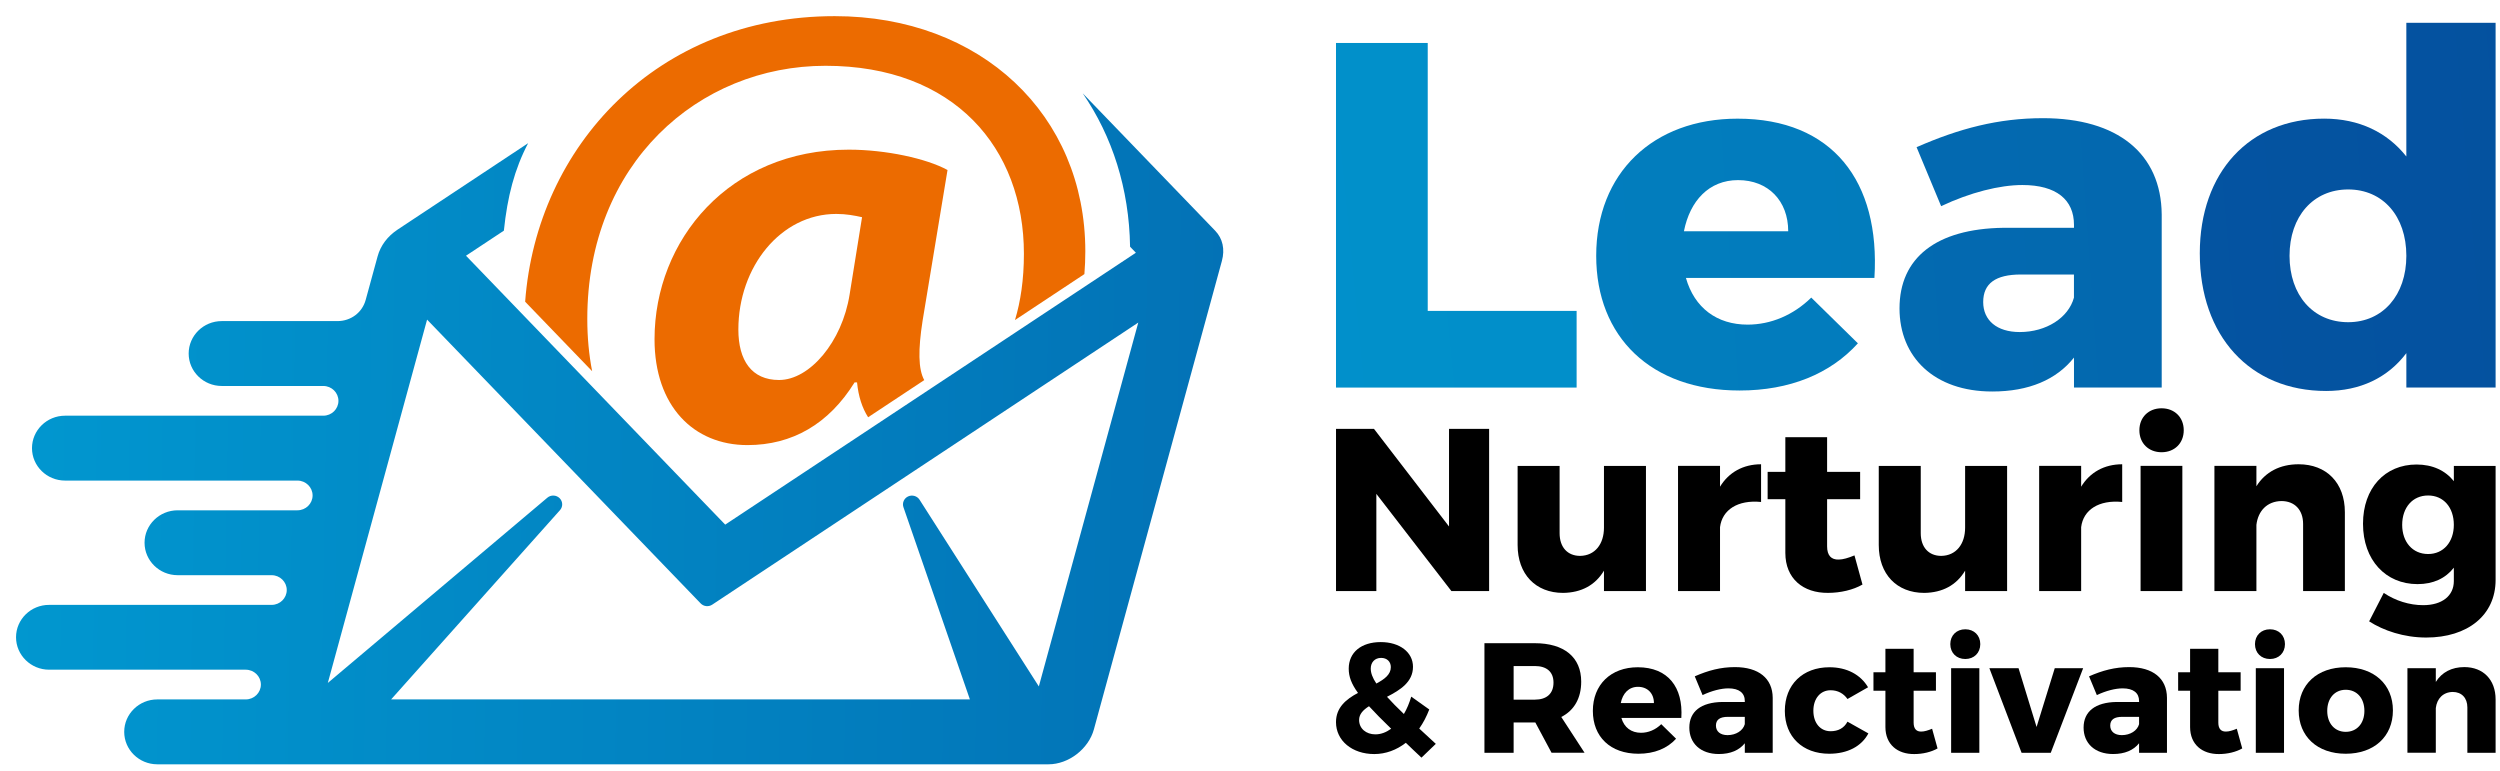
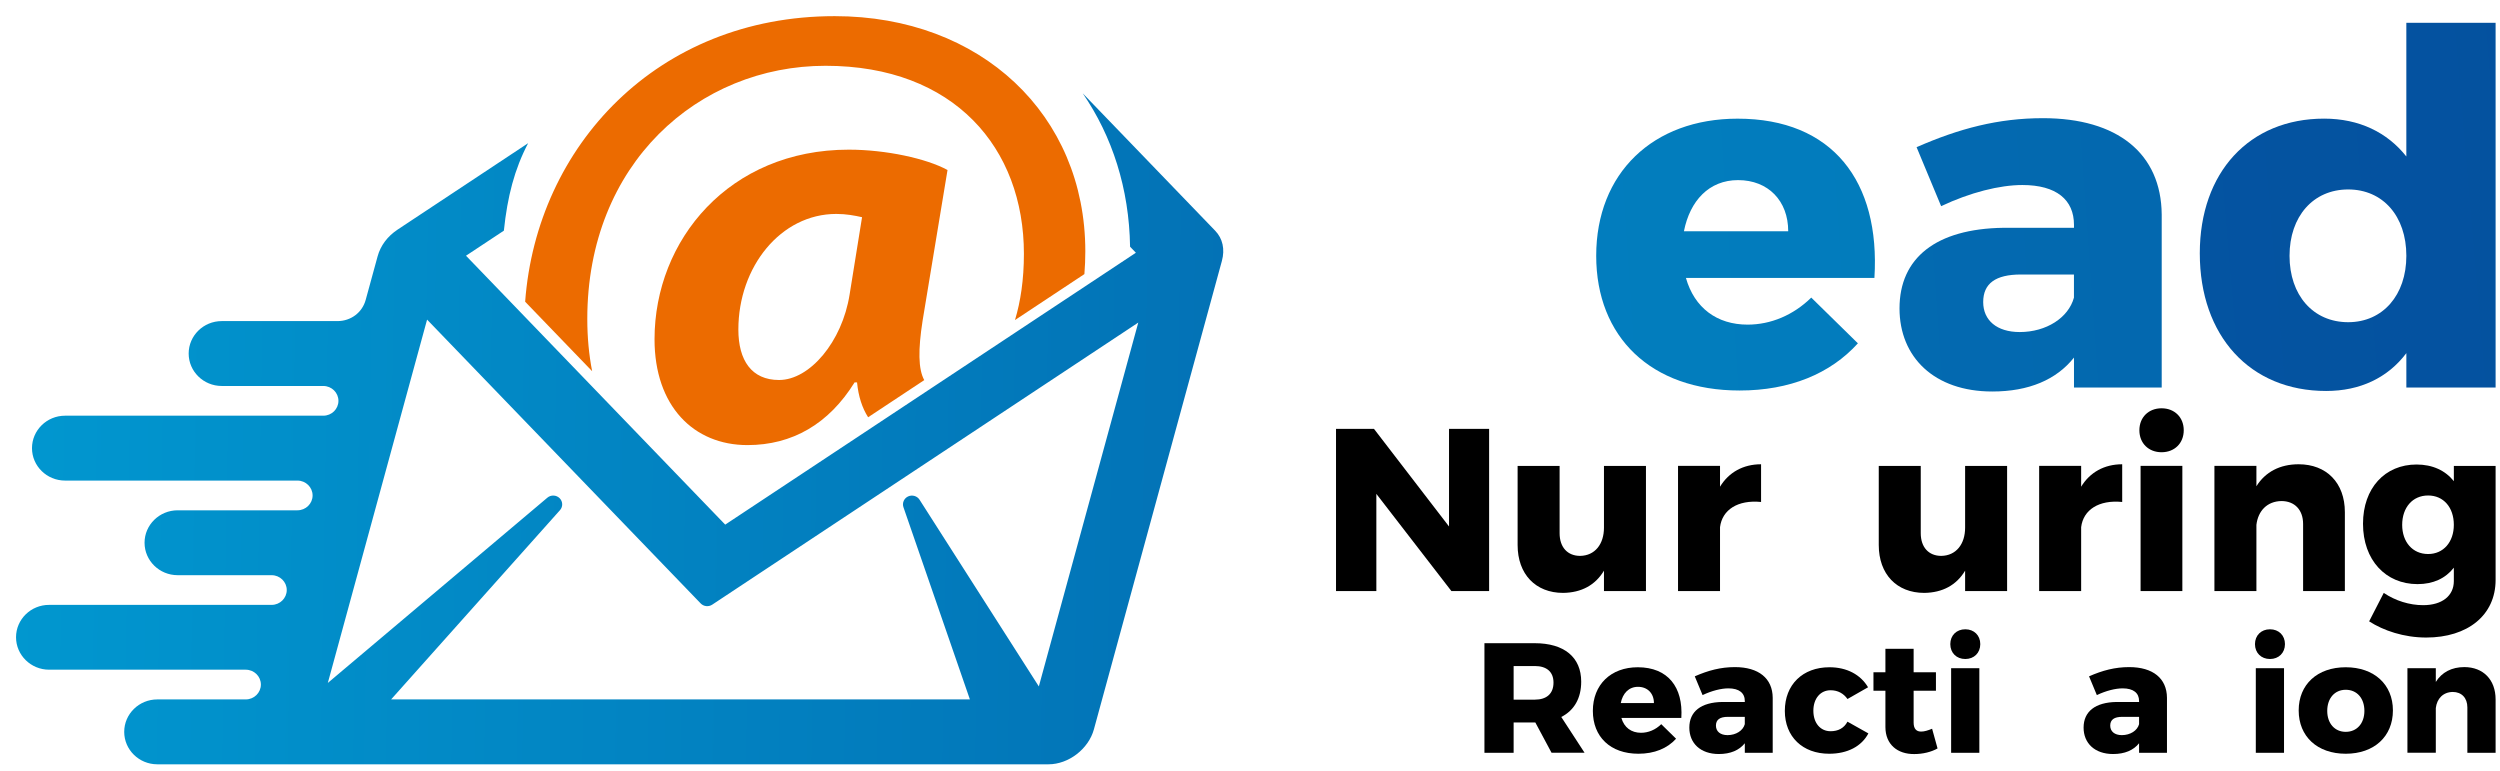
<svg xmlns="http://www.w3.org/2000/svg" width="133" height="41" viewBox="0 0 133 41" fill="none">
  <path d="M64.649 12.276L57.602 4.966C59.171 7.25 60.073 10.031 60.12 13.125L60.429 13.446L38.581 27.91L24.791 13.604L26.806 12.271C26.994 10.46 27.37 9.003 28.097 7.617L21.159 12.21C20.614 12.571 20.244 13.065 20.087 13.643L19.455 15.953C19.271 16.628 18.667 17.082 17.954 17.082H11.797C10.826 17.082 10.037 17.856 10.037 18.808C10.037 19.761 10.827 20.534 11.797 20.534H17.199C17.644 20.534 18.005 20.889 18.005 21.325C18.005 21.761 17.644 22.115 17.199 22.115H3.462C2.492 22.115 1.702 22.889 1.702 23.841C1.702 24.793 2.491 25.567 3.462 25.567H15.824C16.268 25.567 16.63 25.922 16.63 26.358C16.63 26.794 16.268 27.148 15.824 27.148H9.451C8.481 27.148 7.69 27.923 7.69 28.874C7.69 29.826 8.48 30.6 9.451 30.6H14.449C14.893 30.6 15.255 30.954 15.255 31.389C15.255 31.825 14.893 32.18 14.449 32.18H2.613C1.643 32.176 0.853 32.951 0.853 33.902C0.853 34.853 1.643 35.628 2.613 35.628H13.073C13.518 35.628 13.879 35.982 13.879 36.418C13.879 36.854 13.518 37.209 13.073 37.209H8.368C7.397 37.209 6.608 37.983 6.608 38.935C6.608 39.887 7.397 40.661 8.368 40.661H55.781C56.85 40.661 57.909 39.845 58.195 38.804L65.004 13.883C65.174 13.262 65.048 12.69 64.649 12.276ZM55.266 36.518L48.92 26.585C48.792 26.384 48.53 26.31 48.311 26.41C48.092 26.512 47.986 26.759 48.063 26.983L51.598 37.208H20.808L29.791 27.141C29.956 26.956 29.947 26.677 29.77 26.502C29.593 26.328 29.309 26.317 29.12 26.477L17.44 36.332L22.721 17.003L37.276 32.102C37.436 32.268 37.696 32.296 37.89 32.168L60.556 17.161L55.266 36.518Z" fill="url(#paint0_linear_560_493)" />
  <path d="M31.502 19.748C31.333 18.881 31.244 17.954 31.244 16.967C31.244 8.697 37.162 3.5 43.918 3.5C50.762 3.5 54.472 7.873 54.472 13.504C54.472 14.874 54.294 16.046 53.997 17.027L57.69 14.582C57.721 14.189 57.739 13.787 57.739 13.374C57.739 6.099 52.176 0.859 44.404 0.859C34.961 0.859 28.552 7.782 27.938 16.051L31.502 19.748Z" fill="#EC6B00" />
  <path d="M39.766 23.679C42.15 23.679 44.093 22.553 45.463 20.345H45.595C45.667 21.093 45.871 21.709 46.184 22.198L49.17 20.222C48.847 19.634 48.842 18.599 49.083 17.055L50.408 9.045C49.304 8.438 47.141 7.962 45.154 7.962C38.795 7.962 34.821 12.768 34.821 18.051C34.821 21.6 36.897 23.679 39.766 23.679ZM44.492 11.381C45.022 11.381 45.463 11.467 45.861 11.555L45.199 15.669C44.802 18.181 43.08 20.216 41.445 20.216C39.988 20.216 39.281 19.176 39.281 17.532C39.281 14.196 41.533 11.381 44.492 11.381Z" fill="#EC6B00" />
-   <path d="M75.955 2.286V16.54H83.876V20.619H71.075V2.286H75.955Z" fill="url(#paint1_linear_560_493)" />
  <path d="M99.719 14.786H89.691C90.144 16.382 91.345 17.27 92.972 17.27C94.198 17.27 95.399 16.773 96.359 15.832L98.84 18.265C97.373 19.886 95.212 20.775 92.546 20.775C87.825 20.775 84.918 17.924 84.918 13.609C84.918 9.216 87.931 6.313 92.439 6.313C97.479 6.313 100.039 9.634 99.719 14.786ZM95.133 12.302C95.133 10.681 94.066 9.582 92.465 9.582C90.919 9.582 89.905 10.681 89.585 12.302H95.133Z" fill="url(#paint2_linear_560_493)" />
  <path d="M115.003 11.412V20.618H110.336V19.023C109.402 20.2 107.935 20.828 105.989 20.828C102.895 20.828 101.054 18.996 101.054 16.408C101.054 13.714 103.001 12.172 106.575 12.119H110.336V11.962C110.336 10.628 109.402 9.843 107.589 9.843C106.388 9.843 104.815 10.236 103.268 10.968L101.962 7.83C104.228 6.836 106.309 6.287 108.683 6.287C112.655 6.286 114.976 8.17 115.003 11.412ZM110.334 15.833V14.604H107.507C106.173 14.604 105.506 15.075 105.506 16.069C105.506 17.037 106.227 17.665 107.453 17.665C108.867 17.663 110.041 16.905 110.334 15.833Z" fill="url(#paint3_linear_560_493)" />
  <path d="M132.766 1.213V20.618H128.018V18.787C127.031 20.095 125.564 20.8 123.75 20.8C119.696 20.8 117.029 17.87 117.029 13.477C117.029 9.162 119.67 6.311 123.643 6.311C125.51 6.311 127.003 7.043 128.017 8.325V1.213H132.766ZM128.018 13.61C128.018 11.492 126.765 10.079 124.924 10.079C123.057 10.079 121.803 11.518 121.803 13.61C121.803 15.703 123.057 17.141 124.924 17.141C126.765 17.14 128.018 15.701 128.018 13.61Z" fill="url(#paint4_linear_560_493)" />
  <path d="M73.096 22.816L77.088 28.009V22.816H79.221V31.443H77.213L73.222 26.274V31.443H71.076V22.816H73.096Z" fill="black" />
  <path d="M87.565 24.785V31.443H85.331V30.36C84.867 31.135 84.125 31.529 83.159 31.542C81.691 31.542 80.737 30.546 80.737 28.995V24.786H82.971V28.367C82.971 29.118 83.397 29.573 84.063 29.573C84.853 29.561 85.331 28.946 85.331 28.073V24.786H87.565V24.785Z" fill="black" />
  <path d="M93.689 24.699V26.705C92.447 26.581 91.619 27.123 91.505 28.046V31.443H89.271V24.785H91.505V25.893C91.969 25.13 92.735 24.699 93.689 24.699Z" fill="black" />
-   <path d="M99.084 31.098C98.594 31.381 97.917 31.541 97.252 31.541C95.934 31.553 94.98 30.79 94.98 29.412V26.556H94.038V25.104H94.98V23.258H97.202V25.104H98.959V26.556H97.202V29.067C97.202 29.559 97.428 29.78 97.817 29.769C98.043 29.769 98.332 29.682 98.658 29.547L99.084 31.098Z" fill="black" />
  <path d="M106.778 24.785V31.443H104.544V30.36C104.079 31.135 103.338 31.529 102.372 31.542C100.904 31.542 99.95 30.546 99.95 28.995V24.786H102.184V28.367C102.184 29.118 102.61 29.573 103.276 29.573C104.066 29.561 104.544 28.946 104.544 28.073V24.786H106.778V24.785Z" fill="black" />
  <path d="M112.901 24.699V26.705C111.658 26.581 110.83 27.123 110.717 28.046V31.443H108.483V24.785H110.717V25.893C111.181 25.13 111.947 24.699 112.901 24.699Z" fill="black" />
  <path d="M116.175 22.89C116.175 23.579 115.685 24.059 114.995 24.059C114.305 24.059 113.815 23.579 113.815 22.89C113.815 22.201 114.305 21.721 114.995 21.721C115.685 21.721 116.175 22.2 116.175 22.89ZM116.101 24.785V31.443H113.879V24.785H116.101Z" fill="black" />
  <path d="M124.747 27.246V31.443H122.525V27.874C122.525 27.123 122.073 26.656 121.371 26.656C120.617 26.668 120.129 27.173 120.041 27.923V31.443H117.807V24.785H120.041V25.868C120.517 25.105 121.295 24.699 122.287 24.699C123.767 24.699 124.747 25.683 124.747 27.246Z" fill="black" />
  <path d="M132.766 24.785V30.852C132.766 32.735 131.272 33.917 129.076 33.917C127.884 33.917 126.804 33.548 126.038 33.056L126.816 31.542C127.432 31.96 128.184 32.195 128.912 32.195C129.928 32.195 130.544 31.691 130.544 30.915V30.201C130.104 30.767 129.452 31.075 128.612 31.075C126.917 31.075 125.712 29.795 125.712 27.863C125.712 25.968 126.878 24.712 128.561 24.712C129.415 24.712 130.092 25.032 130.545 25.598V24.786H132.766V24.785ZM130.544 27.923C130.544 26.988 129.992 26.36 129.176 26.36C128.348 26.36 127.796 27 127.796 27.923C127.796 28.833 128.348 29.474 129.176 29.474C129.992 29.474 130.544 28.834 130.544 27.923Z" fill="black" />
-   <path d="M75.622 40.307C75.325 40.025 75.045 39.767 74.79 39.517C74.298 39.899 73.721 40.116 73.111 40.116C71.941 40.116 71.075 39.409 71.075 38.418C71.075 37.636 71.617 37.196 72.245 36.863C71.888 36.372 71.752 35.989 71.752 35.574C71.752 34.709 72.414 34.159 73.457 34.159C74.466 34.159 75.171 34.7 75.171 35.473C75.171 36.288 74.483 36.713 73.788 37.07C74.025 37.336 74.322 37.635 74.687 37.985C74.849 37.711 74.976 37.403 75.078 37.061L76.037 37.744C75.893 38.118 75.715 38.459 75.503 38.759C75.775 39.008 76.063 39.282 76.385 39.573L75.622 40.307ZM74.01 38.768C73.526 38.302 73.145 37.912 72.831 37.571C72.517 37.77 72.304 37.995 72.304 38.302C72.304 38.76 72.678 39.068 73.169 39.068C73.467 39.068 73.747 38.959 74.01 38.768ZM73.221 36.364C73.661 36.132 73.992 35.882 73.992 35.491C73.992 35.2 73.788 35 73.475 35C73.135 35 72.924 35.241 72.924 35.566C72.924 35.806 73.018 36.057 73.221 36.364Z" fill="black" />
  <path d="M82.543 40.048L81.679 38.435H80.525V40.048H78.972V34.218H81.643C83.221 34.218 84.12 34.967 84.12 36.264C84.12 37.145 83.748 37.794 83.06 38.143L84.299 40.047H82.543V40.048ZM80.525 37.221H81.653C82.281 37.221 82.646 36.904 82.646 36.314C82.646 35.74 82.281 35.433 81.653 35.433H80.525V37.221Z" fill="black" />
  <path d="M89.447 38.193H86.258C86.402 38.701 86.784 38.984 87.301 38.984C87.691 38.984 88.073 38.826 88.378 38.526L89.167 39.3C88.701 39.816 88.014 40.099 87.165 40.099C85.664 40.099 84.74 39.192 84.74 37.82C84.74 36.422 85.698 35.498 87.131 35.498C88.735 35.5 89.55 36.555 89.447 38.193ZM87.989 37.404C87.989 36.888 87.649 36.539 87.141 36.539C86.649 36.539 86.326 36.889 86.225 37.404H87.989Z" fill="black" />
  <path d="M94.308 37.121V40.048H92.824V39.541C92.527 39.914 92.061 40.114 91.442 40.114C90.457 40.114 89.872 39.532 89.872 38.709C89.872 37.853 90.491 37.362 91.628 37.345H92.824V37.295C92.824 36.871 92.527 36.621 91.951 36.621C91.569 36.621 91.069 36.745 90.577 36.979L90.162 35.981C90.882 35.665 91.544 35.49 92.299 35.49C93.561 35.491 94.3 36.089 94.308 37.121ZM92.823 38.526V38.136H91.924C91.5 38.136 91.288 38.285 91.288 38.602C91.288 38.91 91.517 39.109 91.907 39.109C92.356 39.108 92.73 38.868 92.823 38.526Z" fill="black" />
  <path d="M97.387 36.721C96.845 36.721 96.471 37.162 96.471 37.811C96.471 38.469 96.845 38.901 97.387 38.901C97.785 38.901 98.099 38.743 98.286 38.393L99.398 39.017C99.034 39.707 98.286 40.099 97.312 40.099C95.895 40.099 94.953 39.192 94.953 37.82C94.953 36.422 95.903 35.498 97.328 35.498C98.252 35.498 98.981 35.889 99.381 36.563L98.286 37.187C98.082 36.896 97.777 36.721 97.387 36.721Z" fill="black" />
  <path d="M103.078 39.816C102.747 40.008 102.289 40.116 101.839 40.116C100.949 40.124 100.304 39.608 100.304 38.677V36.748H99.668V35.766H100.304V34.517H101.805V35.766H102.992V36.748H101.805V38.445C101.805 38.778 101.958 38.928 102.22 38.919C102.373 38.919 102.569 38.86 102.788 38.769L103.078 39.816Z" fill="black" />
  <path d="M105.351 34.268C105.351 34.734 105.02 35.059 104.553 35.059C104.087 35.059 103.756 34.734 103.756 34.268C103.756 33.803 104.087 33.478 104.553 33.478C105.021 33.478 105.351 33.803 105.351 34.268ZM105.301 35.549V40.048H103.8V35.549H105.301Z" fill="black" />
-   <path d="M107.387 35.549L108.346 38.676L109.313 35.549H110.823L109.101 40.048H107.548L105.835 35.549H107.387Z" fill="black" />
  <path d="M115.283 37.121V40.048H113.799V39.541C113.503 39.914 113.036 40.114 112.417 40.114C111.432 40.114 110.847 39.532 110.847 38.709C110.847 37.853 111.467 37.362 112.604 37.345H113.799V37.295C113.799 36.871 113.503 36.621 112.926 36.621C112.544 36.621 112.044 36.745 111.552 36.979L111.137 35.981C111.857 35.665 112.519 35.49 113.274 35.49C114.537 35.491 115.275 36.089 115.283 37.121ZM113.799 38.526V38.136H112.901C112.477 38.136 112.264 38.285 112.264 38.602C112.264 38.91 112.494 39.109 112.883 39.109C113.333 39.108 113.707 38.868 113.799 38.526Z" fill="black" />
-   <path d="M119.287 39.816C118.956 40.008 118.498 40.116 118.049 40.116C117.158 40.124 116.513 39.608 116.513 38.677V36.748H115.877V35.766H116.513V34.517H118.015V35.766H119.202V36.748H118.015V38.445C118.015 38.778 118.167 38.928 118.43 38.919C118.583 38.919 118.778 38.86 118.998 38.769L119.287 39.816Z" fill="black" />
  <path d="M121.56 34.268C121.56 34.734 121.229 35.059 120.763 35.059C120.296 35.059 119.965 34.734 119.965 34.268C119.965 33.803 120.296 33.478 120.763 33.478C121.231 33.478 121.56 33.803 121.56 34.268ZM121.51 35.549V40.048H120.009V35.549H121.51Z" fill="black" />
  <path d="M127.303 37.794C127.303 39.184 126.302 40.099 124.792 40.099C123.283 40.099 122.29 39.184 122.29 37.794C122.29 36.413 123.283 35.498 124.792 35.498C126.302 35.498 127.303 36.413 127.303 37.794ZM123.809 37.82C123.809 38.486 124.207 38.934 124.793 38.934C125.387 38.934 125.786 38.484 125.786 37.82C125.786 37.145 125.388 36.696 124.793 36.696C124.207 36.696 123.809 37.145 123.809 37.82Z" fill="black" />
  <path d="M132.766 37.212V40.048H131.264V37.636C131.264 37.129 130.959 36.812 130.484 36.812C129.975 36.821 129.644 37.162 129.585 37.669V40.047H128.075V35.547H129.585V36.279C129.907 35.763 130.433 35.489 131.103 35.489C132.105 35.491 132.766 36.156 132.766 37.212Z" fill="black" />
  <defs>
    <linearGradient id="paint0_linear_560_493" x1="-0.903" y1="20.432" x2="122.719" y2="22.543" gradientUnits="userSpaceOnUse">
      <stop stop-color="#0198D0" />
      <stop offset="1" stop-color="#04519F" />
    </linearGradient>
    <linearGradient id="paint1_linear_560_493" x1="0.549" y1="21.037" x2="636.44" y2="-41.414" gradientUnits="userSpaceOnUse">
      <stop stop-color="#0198D0" />
      <stop offset="1" stop-color="#04519F" />
    </linearGradient>
    <linearGradient id="paint2_linear_560_493" x1="-122.126" y1="21.933" x2="429.699" y2="-14.976" gradientUnits="userSpaceOnUse">
      <stop stop-color="#0198D0" />
      <stop offset="1" stop-color="#04519F" />
    </linearGradient>
    <linearGradient id="paint3_linear_560_493" x1="-282.418" y1="22.731" x2="303.821" y2="-19.177" gradientUnits="userSpaceOnUse">
      <stop stop-color="#0198D0" />
      <stop offset="1" stop-color="#04519F" />
    </linearGradient>
    <linearGradient id="paint4_linear_560_493" x1="-384.517" y1="22.98" x2="133.986" y2="-21.278" gradientUnits="userSpaceOnUse">
      <stop stop-color="#0198D0" />
      <stop offset="1" stop-color="#04519F" />
    </linearGradient>
  </defs>
</svg>